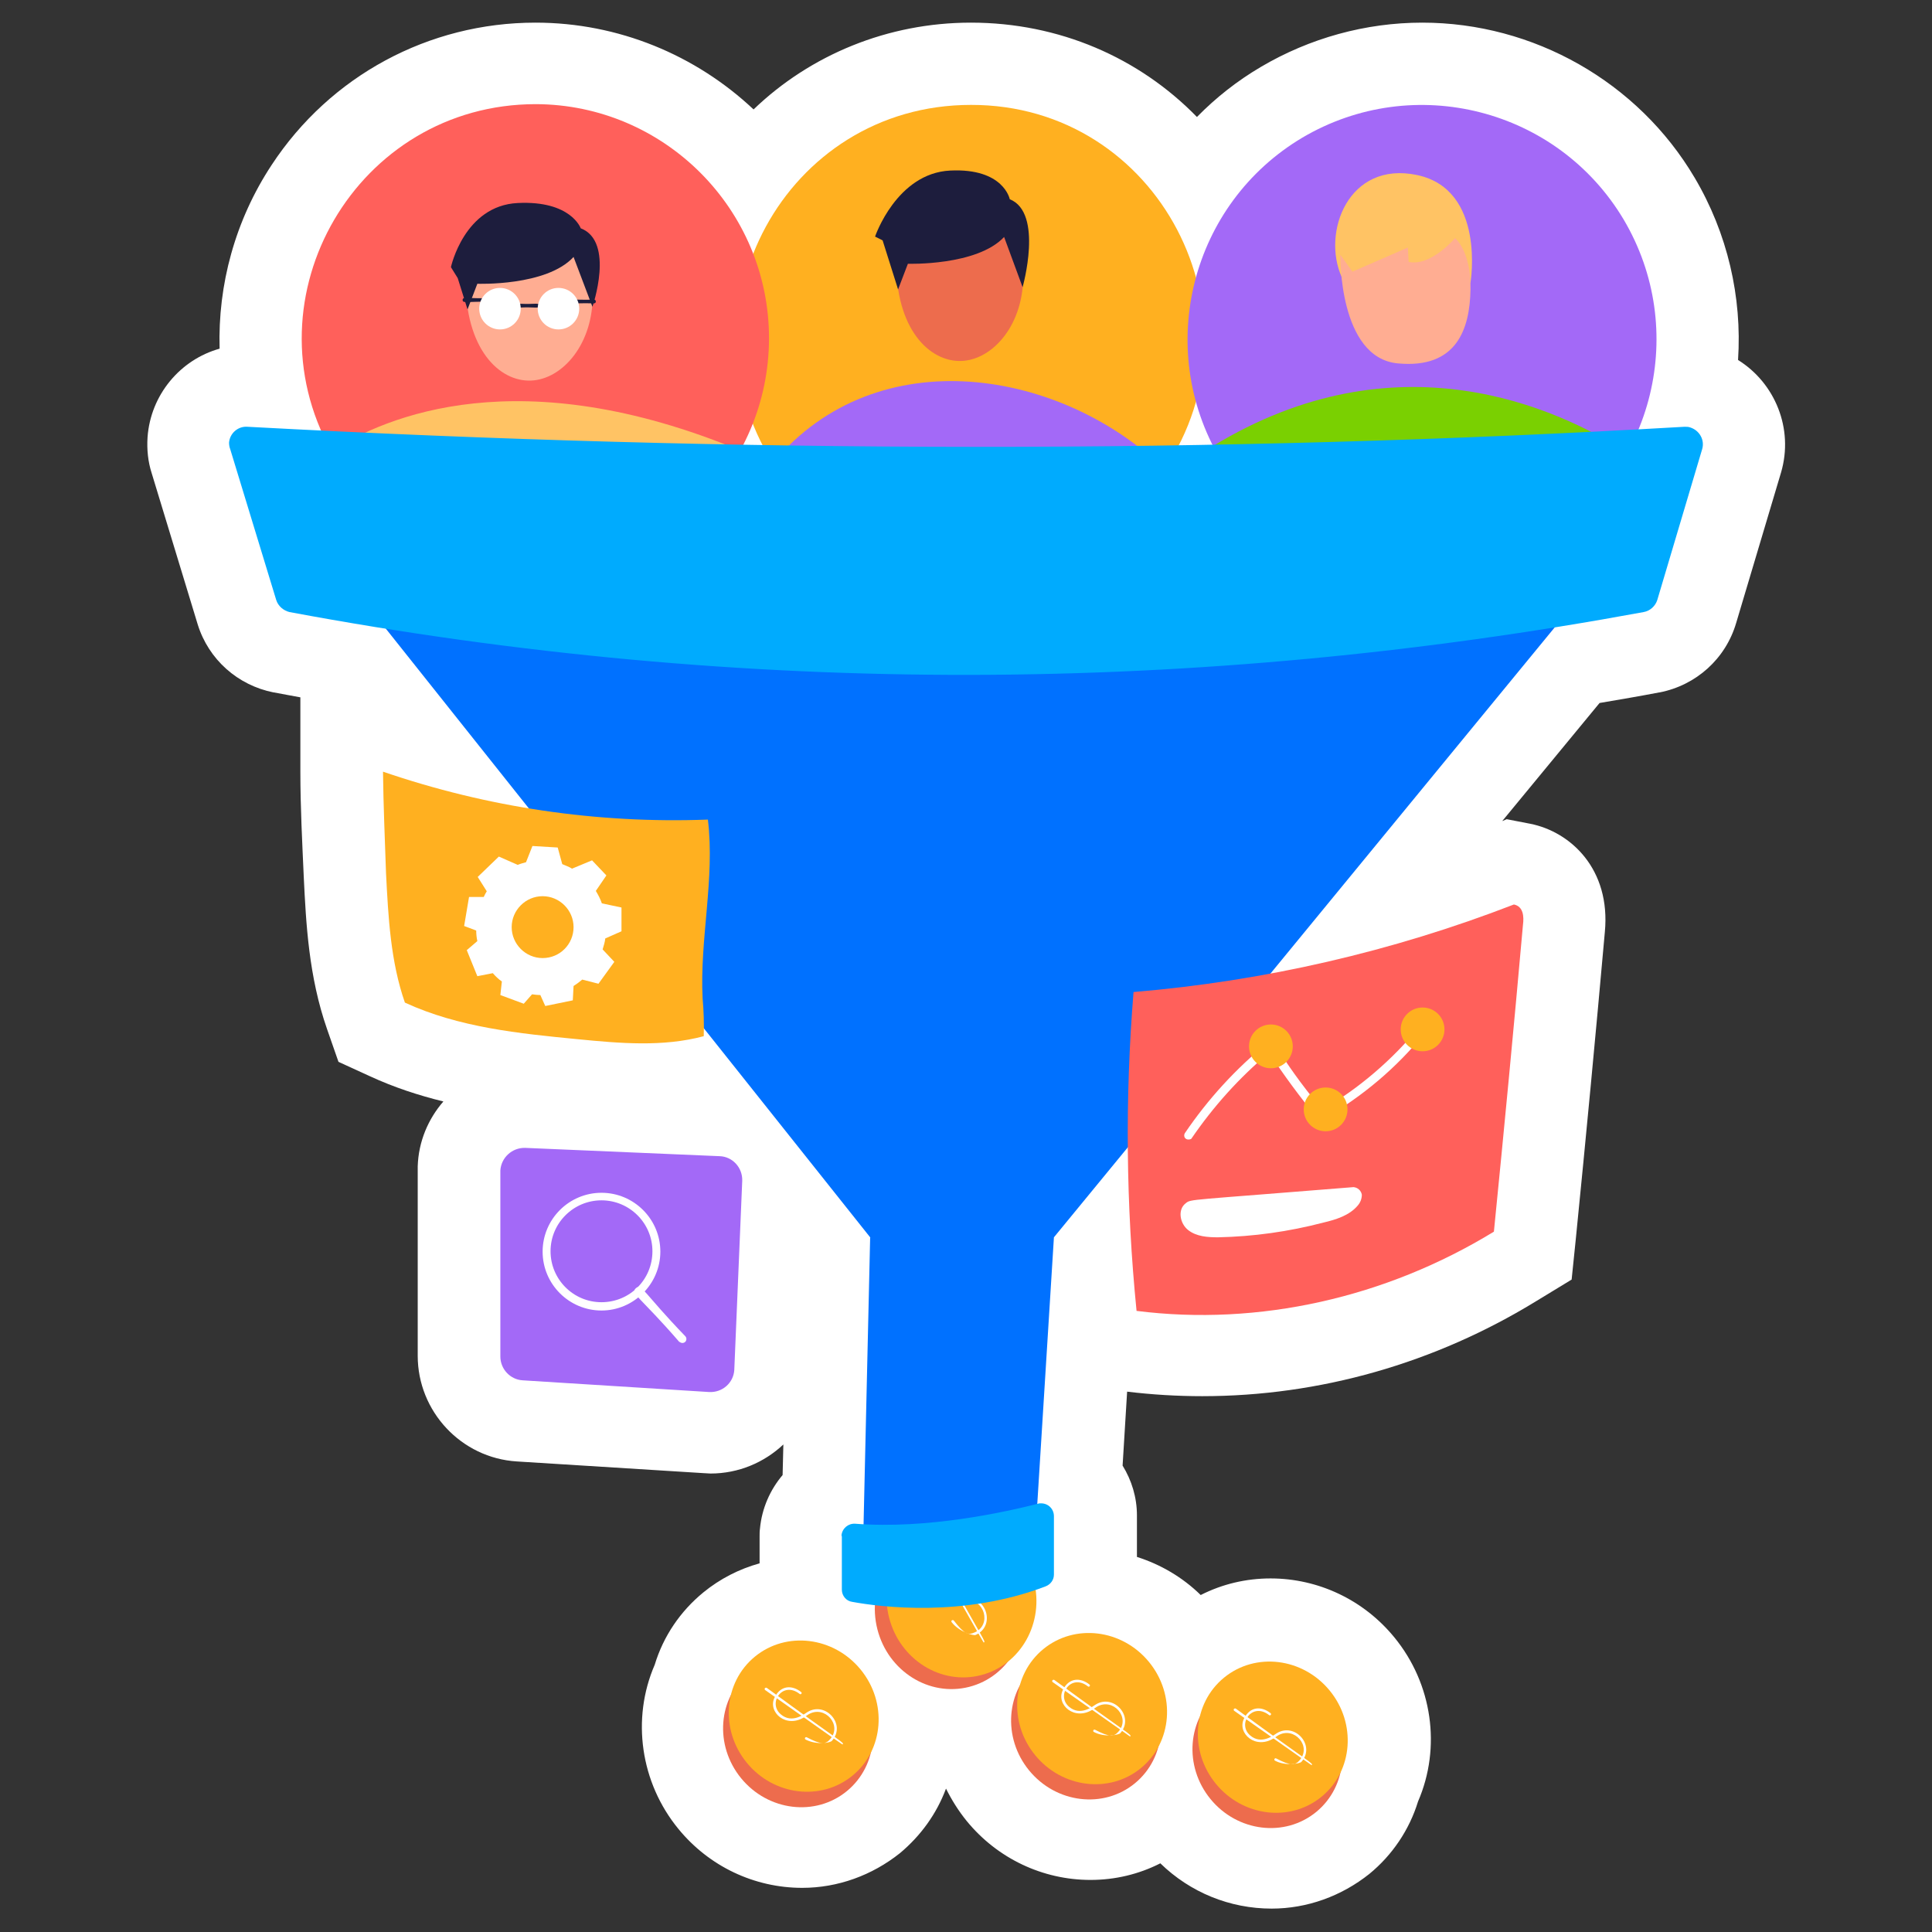
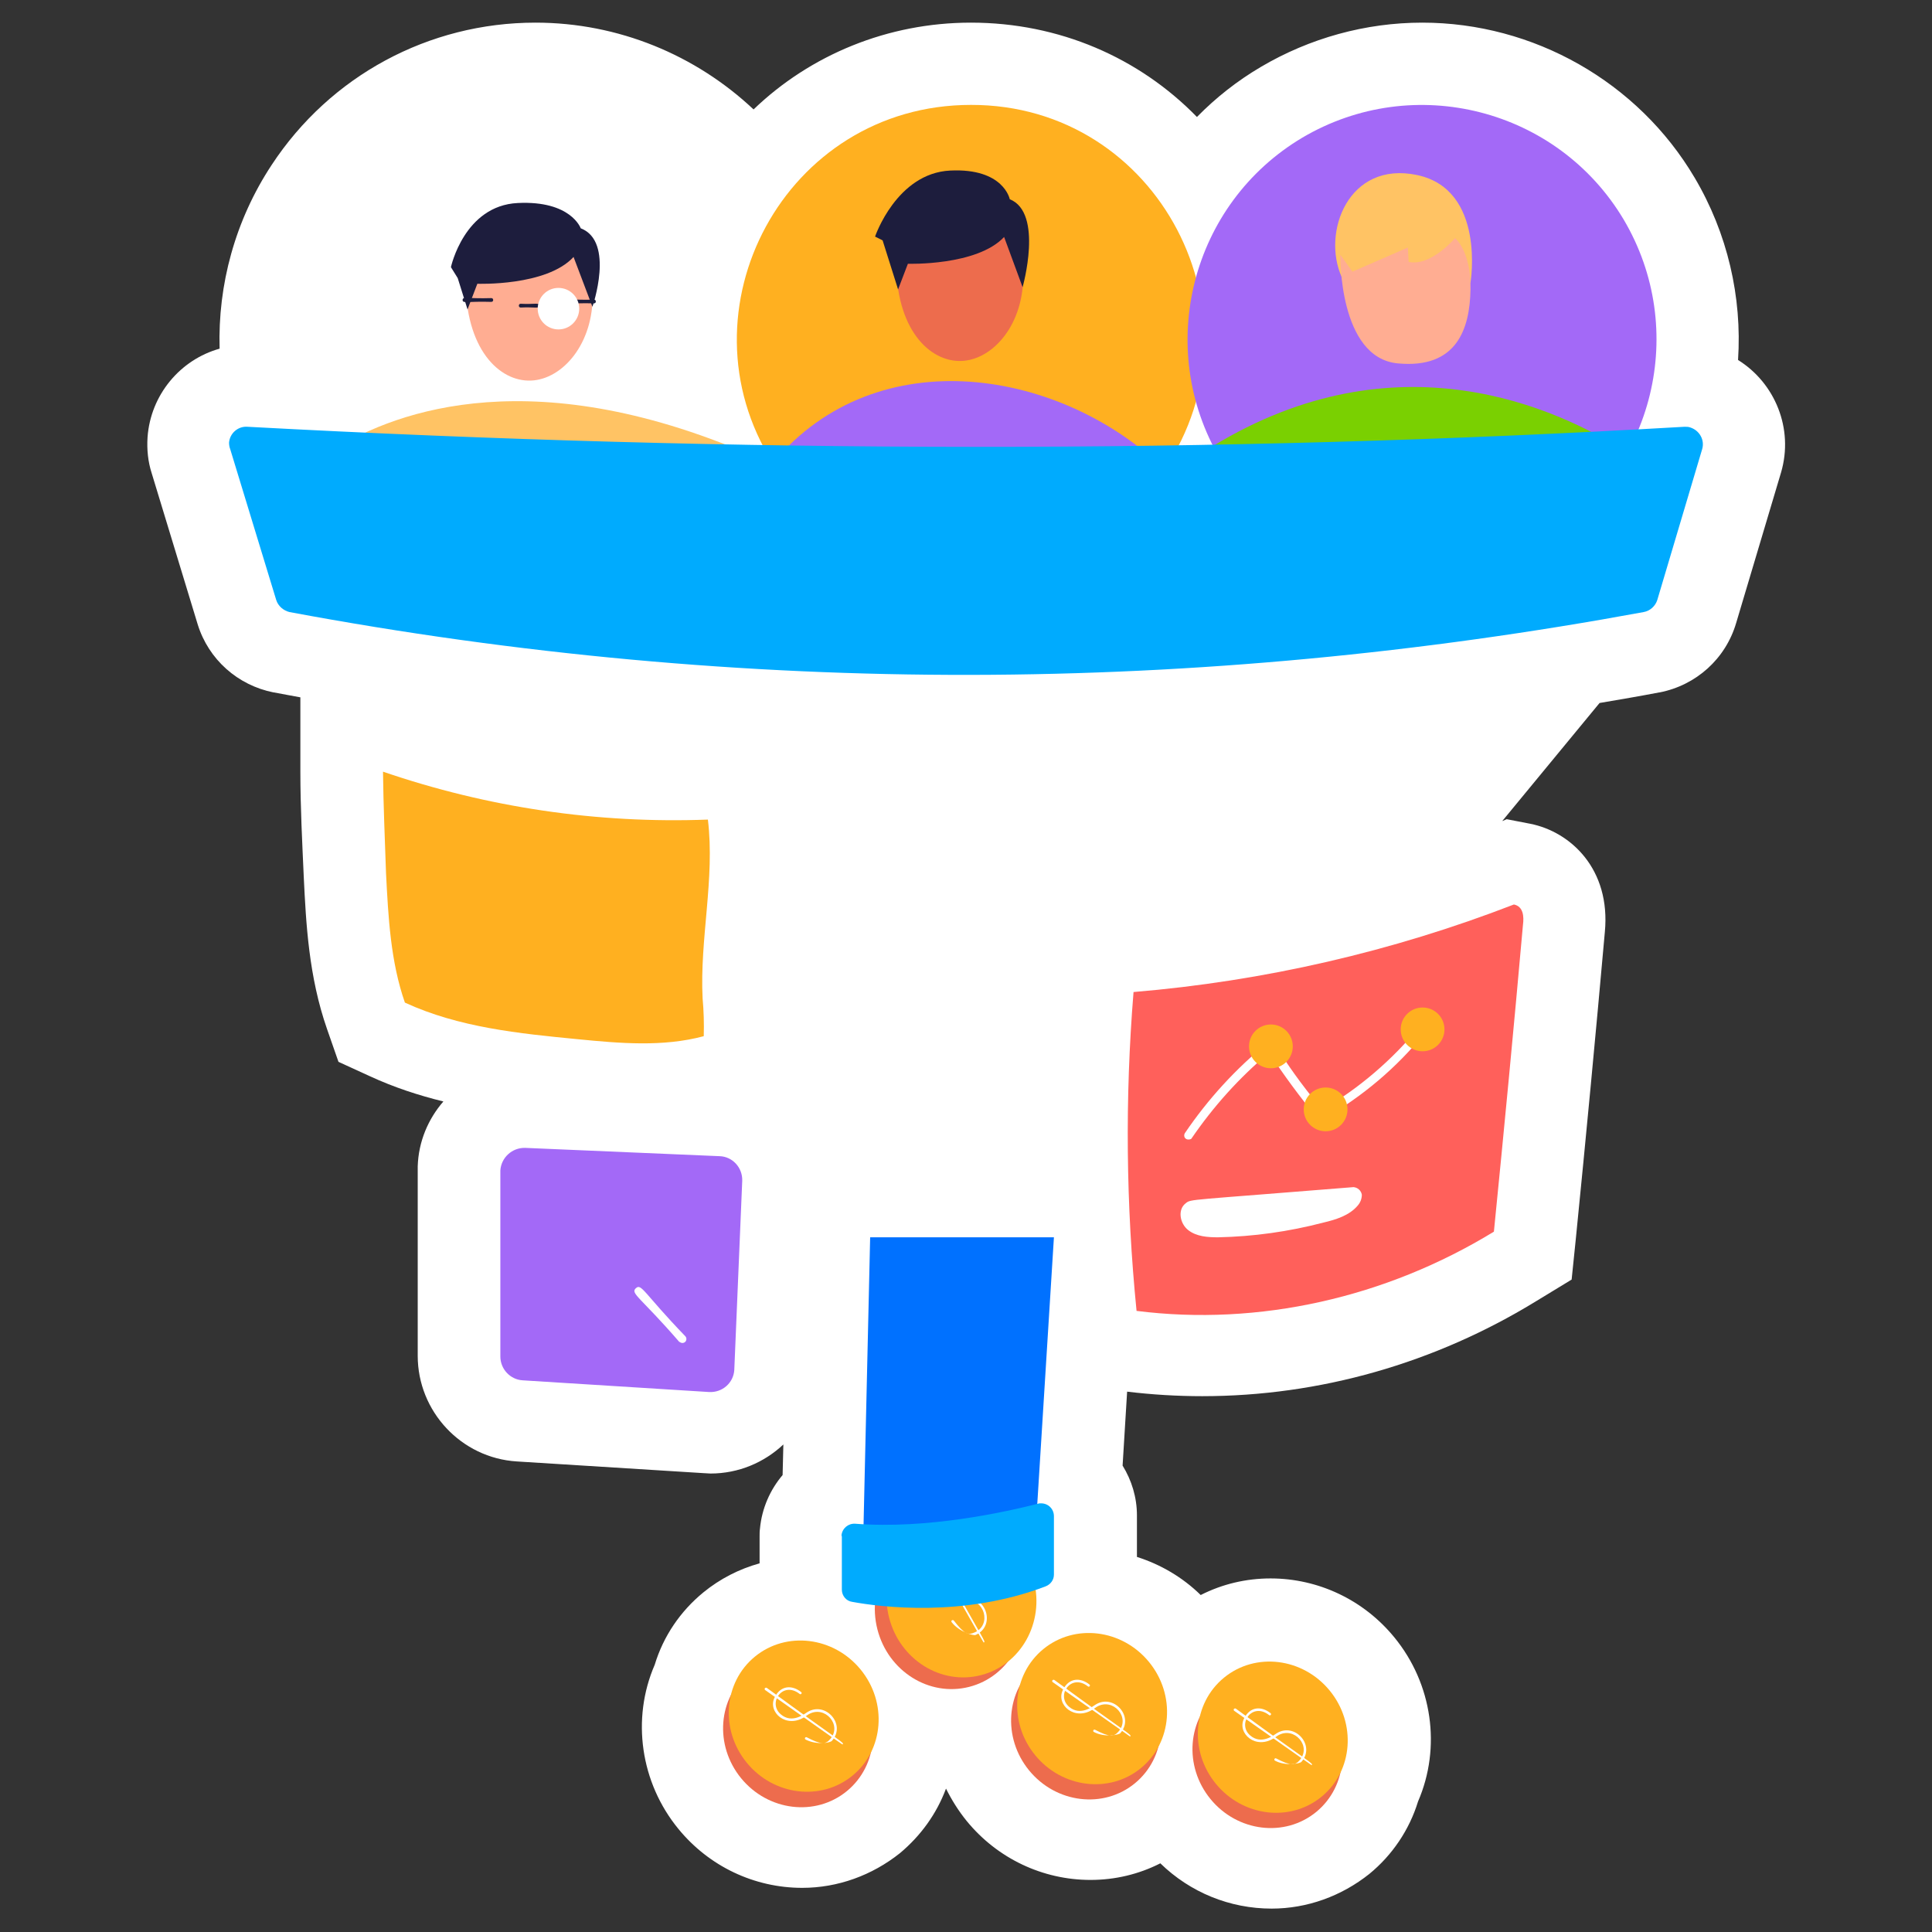
<svg xmlns="http://www.w3.org/2000/svg" id="Layer_1" height="512" viewBox="0 0 512 512" width="512">
  <rect x="0" y="0" width="512" height="512" fill="#333333" stroke="none" />
  <g>
    <path d="m460.6 95.4c1.1-16.7-2.8-33.6-11.5-48.3-15-25.4-42.7-41.1-72.2-41.1-15 0-29.8 4.1-42.7 11.7-6.3 3.7-12 8.2-17 13.3-15.3-15.7-36.5-25-59.9-25-22 0-42.5 8.5-57.6 23-15.3-14.4-35.8-23-57.8-23-28.3 0-54.4 14.1-69.9 37.7-9.7 14.7-14.3 31.8-13.8 48.7-10.4 2.9-18.3 12.2-19.1 23.5-.2 3.2.1 6.4 1.1 9.5l12.2 40.1c2.9 9.3 10.6 16.1 20.1 18h.1c2.3.4 4.6.9 7 1.3v19.7c0 9.5.5 18.8.9 27.9.6 12.3 1.3 26.4 6.2 40.4l3 8.6 8.3 3.8c6.5 3 13 5.1 19.5 6.7-4 4.6-6.6 10.6-6.8 17.2v1.2 49c0 14.7 11.5 27.1 26.3 28l49.5 3.1c.6 0 1.2.1 1.8.1 7.4 0 14.2-2.9 19.3-7.7l-.2 8.1c-3.3 3.9-5.5 8.8-6 14.2-.1.7-.1 1.4-.1 2.1v7.1c-5.4 1.5-10.5 4.1-14.9 7.7-6.1 5-10.6 11.6-12.9 19.2-6.2 14.3-3.8 31.2 6.3 43.5 8.1 9.9 20.1 15.6 32.8 15.6 9.4 0 18.5-3.3 25.9-9.2 5.5-4.6 9.7-10.4 12.2-17.1 1.5 3 3.3 5.9 5.5 8.6 8.1 9.9 20.1 15.6 32.8 15.6 6.5 0 12.8-1.5 18.5-4.4 7.9 7.7 18.4 12 29.5 12 9.4 0 18.5-3.3 25.9-9.2 6.1-5 10.6-11.7 12.9-19.2 6.2-14.3 3.8-31.2-6.3-43.5-8.1-9.9-20.1-15.6-32.8-15.6-6.5 0-12.8 1.5-18.5 4.4-4.8-4.7-10.6-8.1-16.9-10.1v-11c0-4.8-1.4-9.3-3.8-13.2l1.2-19.6c6.6.8 13.3 1.2 19.9 1.2 31.1 0 61.7-8.7 88.7-25.3l9.2-5.6 1.1-10.7c2.7-27 5.3-54.4 7.7-81.4 1.6-16.7-9.1-26.6-19.8-28.7l-6.2-1.2-1.2.5 25.8-31.3c5.3-.9 10.6-1.8 15.8-2.8h.1c9.7-1.9 17.5-8.9 20.3-18.4l11.9-39.9c3.4-11.6-1.6-23.7-11.4-29.8z" fill="#fff" />
    <g id="Stickers">
      <g>
        <ellipse cx="251.6" cy="427" fill="#ed6c4d" rx="19.8" ry="20.8" transform="matrix(.969 -.247 .247 .969 -97.566 75.266)" />
        <ellipse cx="254.7" cy="423.9" fill="#ffb020" rx="19.8" ry="20.8" transform="matrix(.969 -.247 .247 .969 -96.707 75.939)" />
        <g>
          <g>
            <path d="m252.2 429.9c-.3-.4.3-.8.6-.4 2.7 3.5 3.8 3.9 5.5 3.1 4.6-2 2.6-9-2.4-8.5-.4 0-.7.1-1.1.2-6.1 1-8.8-5.5-5.3-8.2 2.9-2.3 5.7-1 7.1 1.8.2.4-.4.7-.6.3-2.6-5.2-8.8-1.5-7 2.8 1.6 3.7 5.8 2.6 6.8 2.5 5.7-.6 8.1 7.5 2.7 9.8-.5.2-4.3-.8-6.3-3.4z" fill="#fff" />
          </g>
          <g>
            <path d="m248 413.1c-.2-.4.4-.7.6-.3 12.5 22.9 12.7 22.1 12.1 22.5-.1-.1-.4-.6-12.7-22.2z" fill="#fff" />
          </g>
        </g>
      </g>
      <g>
        <ellipse cx="211.7" cy="458.8" fill="#ed6c4d" rx="19.5" ry="20.4" transform="matrix(.773 -.634 .634 .773 -243.036 238.465)" />
        <ellipse cx="213.2" cy="454.7" fill="#ffb020" rx="19.5" ry="20.4" transform="matrix(.773 -.634 .634 .773 -240.095 238.479)" />
        <g>
          <g>
            <path d="m213.5 461c-.4-.2-.1-.8.3-.6 3.8 2 5 1.9 6.2.5 3.3-3.7-1.4-9.1-5.7-6.6-.3.2-.6.4-.9.6-5 3.4-10.1-1.2-8.1-5.1 1.6-3.2 4.6-3.3 7-1.4.4.3-.1.8-.4.5-4.5-3.5-8.5 2.4-5 5.4 3 2.6 6.3-.1 7.1-.6 4.8-2.9 10.3 3.3 6.5 7.6-.4.6-4.1 1.2-7-.3z" fill="#fff" />
          </g>
          <g>
            <path d="m202.8 447.9c-.4-.3 0-.8.4-.6 20.6 15.1 20.5 14.4 20.1 15-.1 0-.6-.3-20.5-14.4z" fill="#fff" />
          </g>
        </g>
      </g>
      <g>
        <ellipse cx="288" cy="456.7" fill="#ed6c4d" rx="19.5" ry="20.4" transform="matrix(.773 -.634 .634 .773 -224.36 286.397)" />
        <ellipse cx="289.6" cy="452.7" fill="#ffb020" rx="19.5" ry="20.4" transform="matrix(.773 -.634 .634 .773 -221.453 286.468)" />
        <g>
          <g>
            <path d="m289.9 459c-.4-.2-.1-.8.3-.6 3.8 2 5 1.9 6.2.5 3.3-3.7-1.4-9.1-5.7-6.6-.3.2-.6.4-.9.6-5 3.4-10.1-1.2-8.1-5.1 1.6-3.2 4.6-3.3 7-1.4.4.3-.1.8-.4.5-4.5-3.5-8.5 2.4-5 5.4 3 2.6 6.3-.1 7.1-.6 4.8-2.9 10.3 3.3 6.5 7.6-.4.5-4.2 1.2-7-.3z" fill="#fff" />
          </g>
          <g>
            <path d="m279 445.8c-.4-.3 0-.8.4-.6 20.6 15.1 20.5 14.4 20.1 15 .1.1-.4-.3-20.5-14.4z" fill="#fff" />
          </g>
        </g>
      </g>
      <g>
        <ellipse cx="336.1" cy="464.3" fill="#ed6c4d" rx="19.5" ry="20.4" transform="matrix(.773 -.634 .634 .773 -218.294 318.6)" />
        <ellipse cx="337.5" cy="460.2" fill="#ffb020" rx="19.5" ry="20.4" transform="matrix(.773 -.634 .634 .773 -215.353 318.613)" />
        <g>
          <g>
            <path d="m337.9 466.6c-.4-.2-.1-.8.3-.6 3.8 2 5 1.9 6.2.5 3.3-3.7-1.4-9.1-5.7-6.6-.3.2-.6.4-.9.6-5 3.4-10.1-1.2-8.1-5.1 1.6-3.2 4.6-3.3 7-1.4.4.3-.1.8-.4.5-4.5-3.5-8.5 2.4-5 5.4 3 2.6 6.3-.1 7.1-.6 4.8-2.9 10.3 3.3 6.5 7.6-.4.5-4.2 1.2-7-.3z" fill="#fff" />
          </g>
          <g>
            <path d="m327.1 453.4c-.4-.3 0-.8.4-.6 20.6 15.1 20.5 14.4 20.1 15 0 0-.5-.3-20.5-14.4z" fill="#fff" />
          </g>
        </g>
      </g>
      <g>
        <path d="m308.6 124.4c-19.1 28.4-57.6 35.9-86 16.7-7.2-4.8-13.2-11.1-17.8-18.4-25.6-40.5 3.2-94.9 52.5-94.9 49.9-.1 78.7 56 51.3 96.6z" fill="#ffb020" />
        <path d="m308.6 124.4c-19.1 28.4-57.6 35.9-86 16.7-7.2-4.8-13.2-11.1-17.8-18.4 27.9-33.4 76.8-24.6 103.8 1.7z" fill="#a369f7" />
        <path d="m255.6 52.8s-18.4-.3-18.1 17.6 9.7 26.1 18.1 25.2 16.3-10.8 15.5-24.2c-.8-13.3-5.3-16.9-15.5-18.6z" fill="#ed6c4d" />
        <path d="m271 76.1s5.6-19.7-3.4-23.3c0 0-1.6-8.3-15.8-7.6s-19.9 17.5-19.9 17.5l2 1 4.1 13 2.6-6.8s18.3.6 25.5-7.1z" fill="#1d1d3d" />
      </g>
      <g>
        <path d="m408.6 143.4c-29.6 17.5-67.7 7.7-85.2-21.7-17.5-29.6-7.7-67.7 21.7-85.2 29.6-17.5 67.7-7.7 85.2 21.7 17.2 29.1 8.1 66.5-20.5 84.5-.4.2-.8.5-1.2.7z" fill="#a369f7" />
        <path d="m430.7 121.3c-16.9 29.8-54.7 40.2-84.5 23.3-10.7-6.1-19.3-15.2-24.9-26.3 48.8-29.8 91.4-10.3 110 1.7-.1.5-.4.9-.6 1.3z" fill="#7ad001" />
        <path d="m389.7 74.9s4.1-24.6-14.1-28.5c-18.3-3.9-25.4 15.3-20 27.1z" fill="#ffc364" />
        <path d="m355.2 67.5s-.5 27.3 15.2 28.8 19.1-9.2 19.3-19.5-4.1-13.7-4.1-13.7-6.4 7.6-12.3 6.3l-.2-3.8-14.7 6.4z" fill="#ffad92" />
      </g>
      <g>
-         <path d="m203.8 89.7c-.1 34.3-27.9 61.9-62 61.8-22.4 0-43.2-12.2-54-31.9-22.8-41 6.8-92 54.2-92 34 .1 61.8 27.8 61.8 62.1z" fill="#ff605b" />
        <path d="m196.2 119.4c-16.4 30-54.1 41-84.2 24.6-10.2-5.6-18.6-14-24.4-24.3 14.7-9.5 50.3-24.5 108.6-.3z" fill="#ffc364" />
        <path d="m141.5 58s-18.5-.3-18.1 17.6 9.7 26.1 18.1 25.2 16.3-10.8 15.5-24.2c-.7-13.3-5.2-16.9-15.5-18.6z" fill="#ffad92" />
        <g fill="#1d1d3d">
          <path d="m157 81.3s6-17.3-3.1-20.8c0 0-2.6-7.4-16.7-6.7-14.2.7-17.7 17-17.7 17l1.8 2.9 2.6 8.3 2.6-6.8s18.3.7 25.5-7.1z" />
          <path d="m138 81.5c-.3 0-.5-.2-.5-.5s.2-.5.5-.5c3.6.2 5-.4 5 .5s-1.4.3-5 .5z" />
          <path d="m130.2 80c-6.3-.2-7.6.5-7.6-.5s1.3-.3 7.6-.5c.3 0 .5.2.5.5s-.2.5-.5.5z" />
          <path d="m157.4 80.4c-6-.2-7.4.5-7.4-.5s1.3-.3 7.4-.5c.3 0 .5.2.5.5s-.2.5-.5.5z" />
        </g>
        <circle cx="148" cy="81.8" fill="#fff" r="5.5" />
-         <circle cx="132.5" cy="81.8" fill="#fff" r="5.5" />
      </g>
      <path d="m230.6 327.9-1.9 82.7 45.6-2.6 5-80.1z" fill="#0071ff" />
-       <path d="m92.3 154.1 138.3 173.8s24.3 11.8 48.7 0l142.7-173.8z" fill="#0071ff" />
      <path d="m223.1 407.3v14c0 1.6 1.2 3 2.7 3.2 7.6 1.4 29.6 4.2 51.3-4.1 1.3-.5 2.2-1.7 2.2-3.1v-15.5c0-1.9-1.5-3.4-3.4-3.4-.3 0-.6 0-.8.1-8.7 2.2-29.3 6.8-48.5 5.3-1.8-.1-3.4 1.2-3.6 3.1.1.2.1.3.1.4z" fill="#00abfe" />
      <path d="m61 119 12.2 40c.5 1.6 1.9 2.8 3.5 3.2 121.2 22.6 240.7 21.8 358.9 0 1.7-.3 3.1-1.6 3.6-3.2l11.9-40c.7-2.4-.7-4.9-3.1-5.7-.5-.2-1-.2-1.6-.2-124 7.2-251.1 7-380.8 0-2.5-.2-4.7 1.7-4.9 4.2 0 .6.1 1.2.3 1.7z" fill="#00abfe" />
      <path d="m132.6 310.5v49c0 3.3 2.6 6.1 5.9 6.3l49.4 3.1c3.5.2 6.5-2.4 6.7-5.9v-.1l2.1-50c.1-3.5-2.6-6.4-6-6.5l-51.5-2.2c-3.5-.1-6.4 2.6-6.6 6z" fill="#a369f7" />
-       <path d="m159.4 347.3c-8.6 0-15.6-7-15.6-15.6s7-15.6 15.6-15.6 15.6 7 15.6 15.6c0 8.5-7 15.6-15.6 15.6zm0-29.2c-7.4 0-13.5 6-13.5 13.5 0 7.4 6 13.5 13.5 13.5s13.5-6 13.5-13.5-6.1-13.5-13.5-13.5z" fill="#fff" />
      <path d="m180 355.6c-10.3-11.9-13-12.8-11.5-14.2s2.1 1.3 13.1 12.7c.4.4.4 1.1 0 1.5s-1.1.4-1.5 0c0 .1 0 .1-.1 0z" fill="#fff" />
      <path d="m401.2 239.7c-32.3 12.5-66.2 20.3-100.8 23.2-2.3 28.2-2 56.4.8 84.5 32.4 4.1 66.1-3.5 94.7-21 2.7-27.1 5.3-54.2 7.7-81.3.3-2.2.1-4.9-2.4-5.4z" fill="#ff605b" />
      <path d="m314.3 301.8c-.5-.3-.6-1-.3-1.5 6.1-9 13.5-17.1 22-24 1.9-1.5 1.7 2.4 14.4 17.8 9.8-5.7 18.4-13.1 25.7-21.9.4-.4 1.1-.4 1.5 0s.4.9.1 1.4c-7.5 9.3-16.6 17-27.1 23-.5.3-1 .2-1.4-.2-4.6-5.5-8.9-11.4-12.9-17.4-7.9 6.6-14.8 14.3-20.6 22.8-.3.2-1 .3-1.4 0z" fill="#fff" />
      <path d="m358.7 314.6c-44.3 3.6-43 3.1-44.5 4.3-2.2 1.7-1.5 5.4.7 7.1s5.1 1.9 7.9 1.9c9.4-.2 18.7-1.5 27.9-3.9 3.4-.8 6.9-1.9 9.1-4.5.7-.8 1.1-1.8 1.1-2.9-.2-1.1-1.1-1.9-2.2-2z" fill="#fff" />
      <g fill="#ffb020">
        <circle cx="377" cy="272.8" r="5.8" />
        <circle cx="351.3" cy="294" r="5.8" />
        <circle cx="336.8" cy="277.3" r="5.8" />
        <path d="m101.5 204.5c27.7 9.5 56.8 13.8 86.1 12.7 1.9 15.7-2.2 31.6-1.4 47.4.3 3.3.4 6.6.3 10-10.8 2.9-22.2 1.9-33.4.8-15.5-1.5-31.5-3.1-45.8-9.7-3.8-10.9-4.4-22.6-5-34.3-.3-8.9-.7-17.9-.8-26.9z" />
      </g>
-       <path d="m164.7 246.8v-6.3l-5.2-1.1c-.4-1.2-1-2.3-1.6-3.3l2.8-4.1-3.8-4-5.3 2.2c-.8-.5-1.7-.8-2.6-1.2l-1.2-4.4-6.7-.4-1.7 4.3c-.7.2-1.5.4-2.2.7l-5-2.2-5.6 5.4 2.4 3.8c-.3.5-.6 1-.8 1.5h-3.9l-1.3 7.7 3.2 1.2c0 .9.1 1.9.3 2.8l-2.8 2.4 2.8 6.9 4.1-.8c.7.8 1.5 1.6 2.4 2.2l-.4 3.6 6.2 2.3 2.2-2.5c.7.1 1.5.2 2.2.2l1.3 2.9 7.3-1.5.2-3.8c.8-.5 1.6-1.1 2.3-1.7l4.3 1.1 4.2-5.8-3.1-3.3c.3-1 .6-1.9.7-2.9zm-20.9 7.1c-4.5 0-8.2-3.7-8.2-8.2s3.7-8.2 8.2-8.2 8.2 3.7 8.2 8.2-3.6 8.2-8.2 8.2z" fill="#fff" />
    </g>
  </g>
</svg>